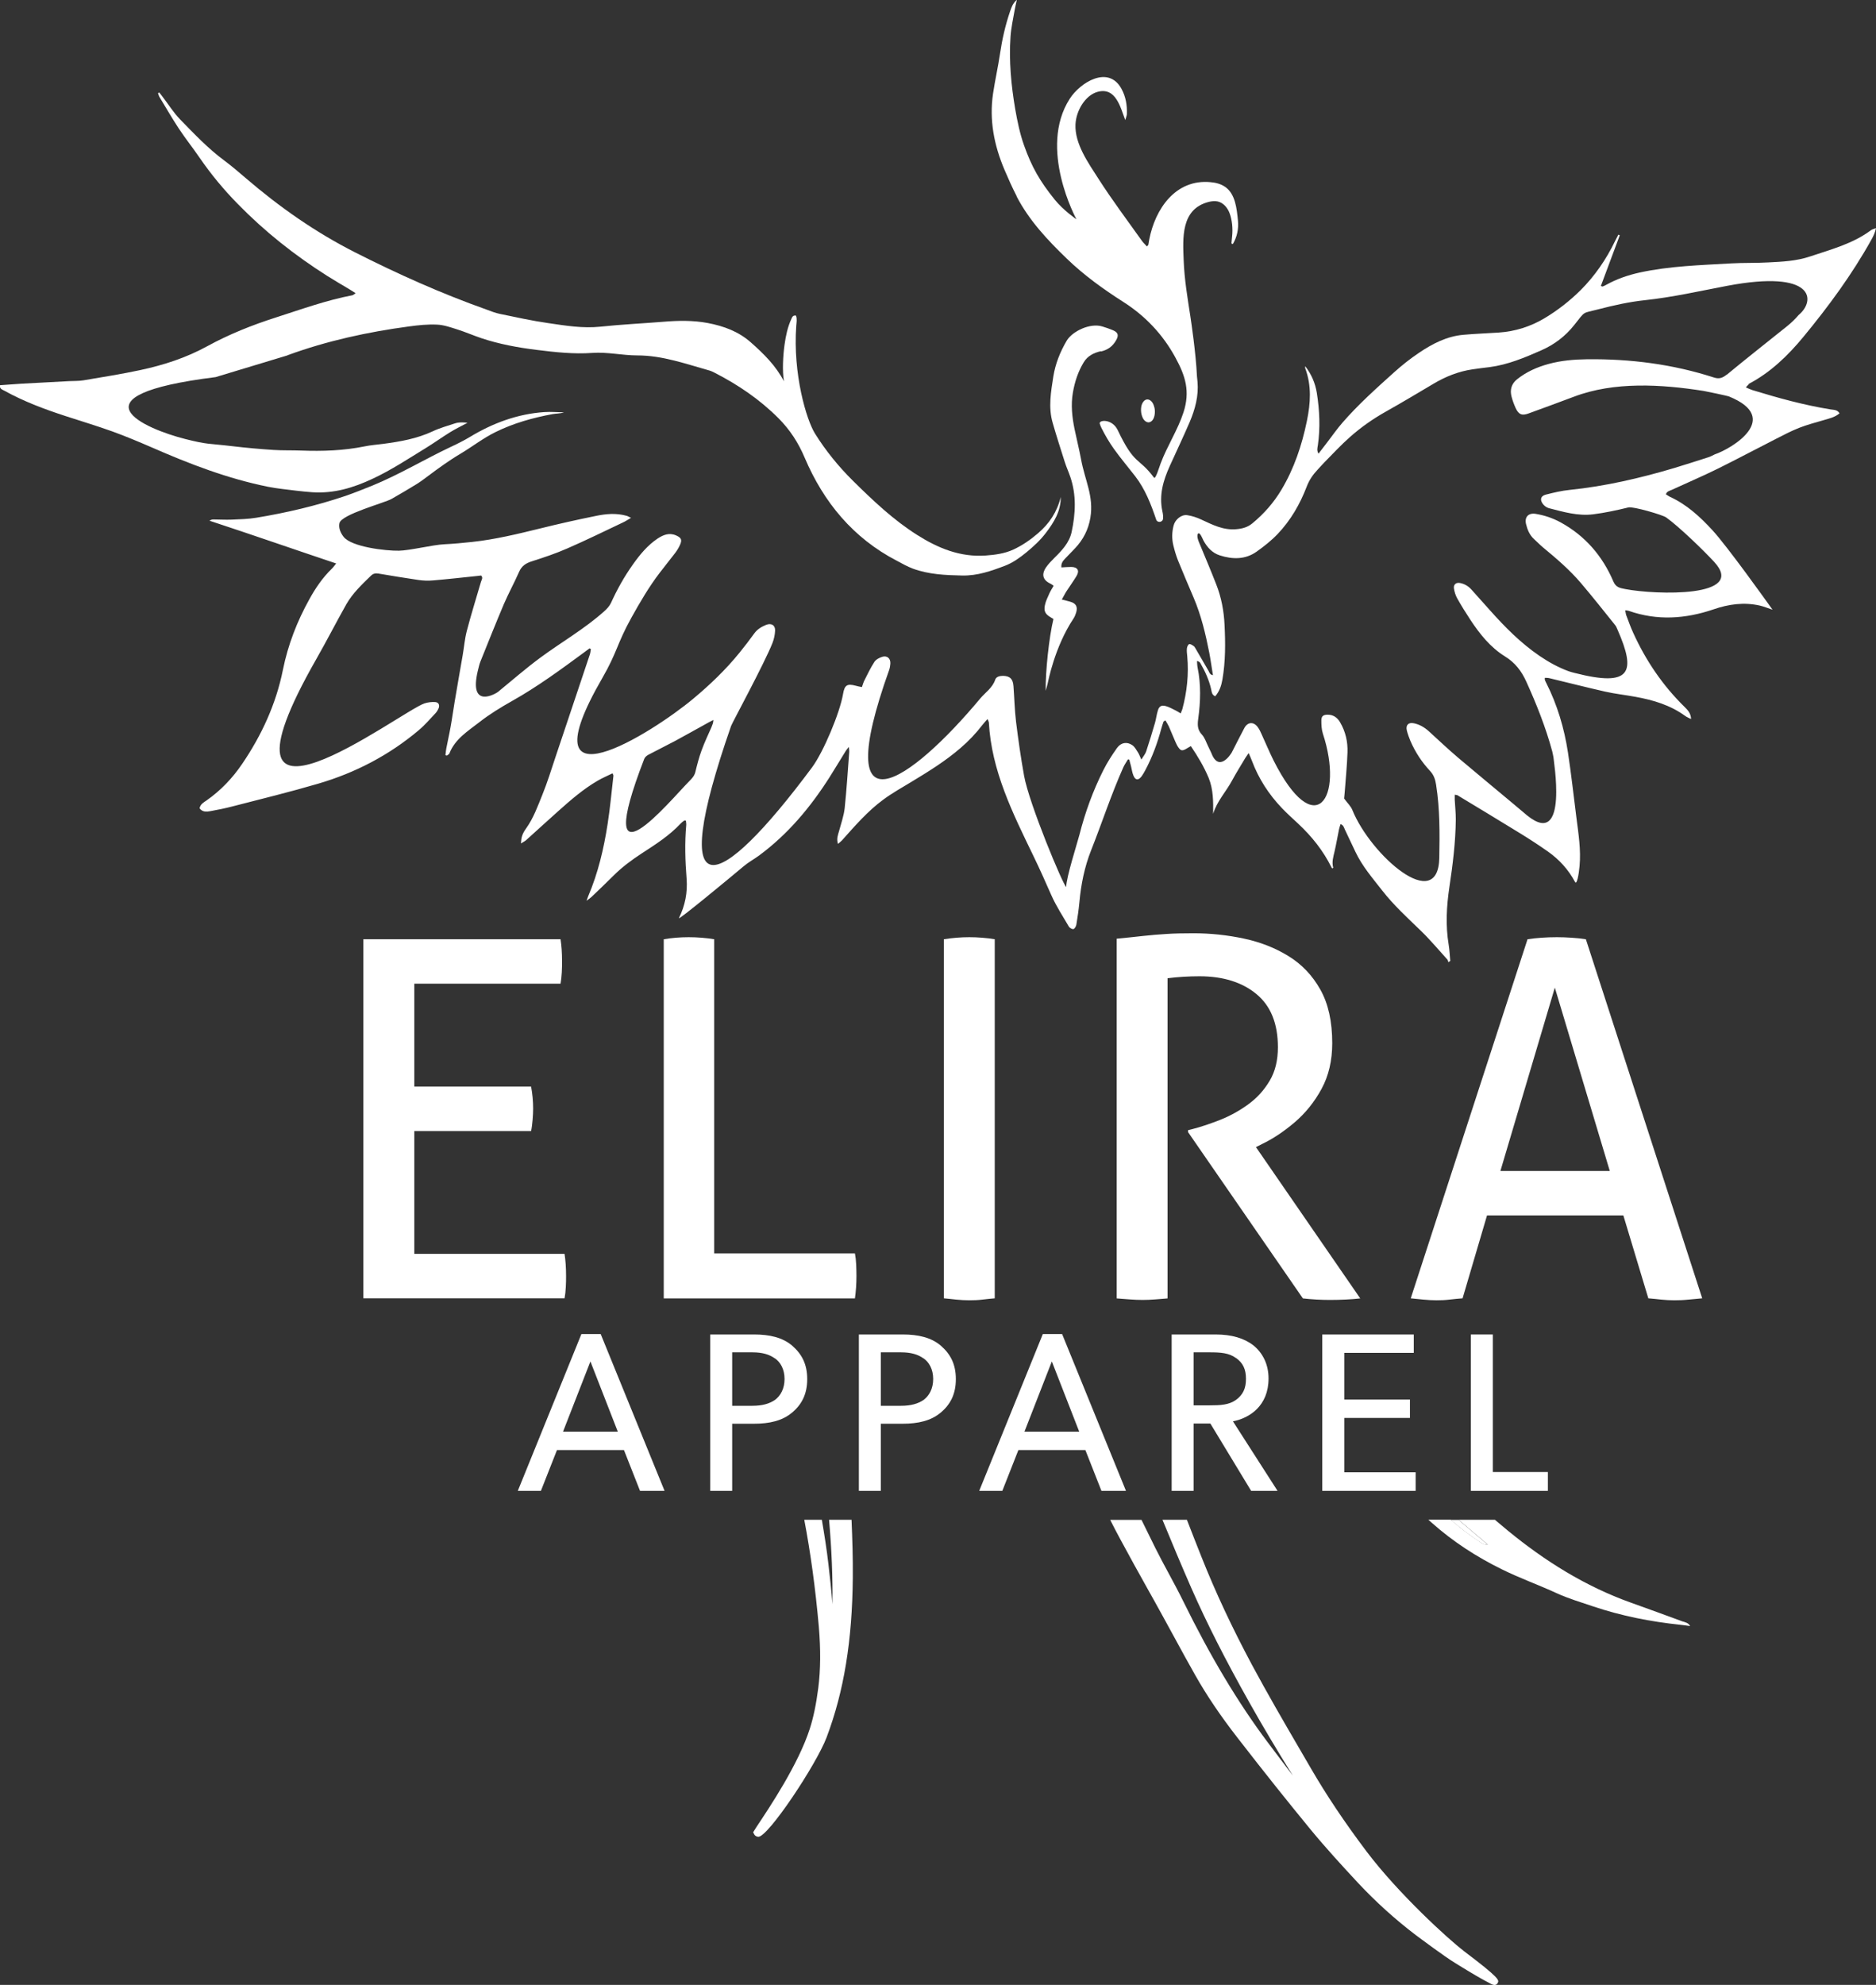
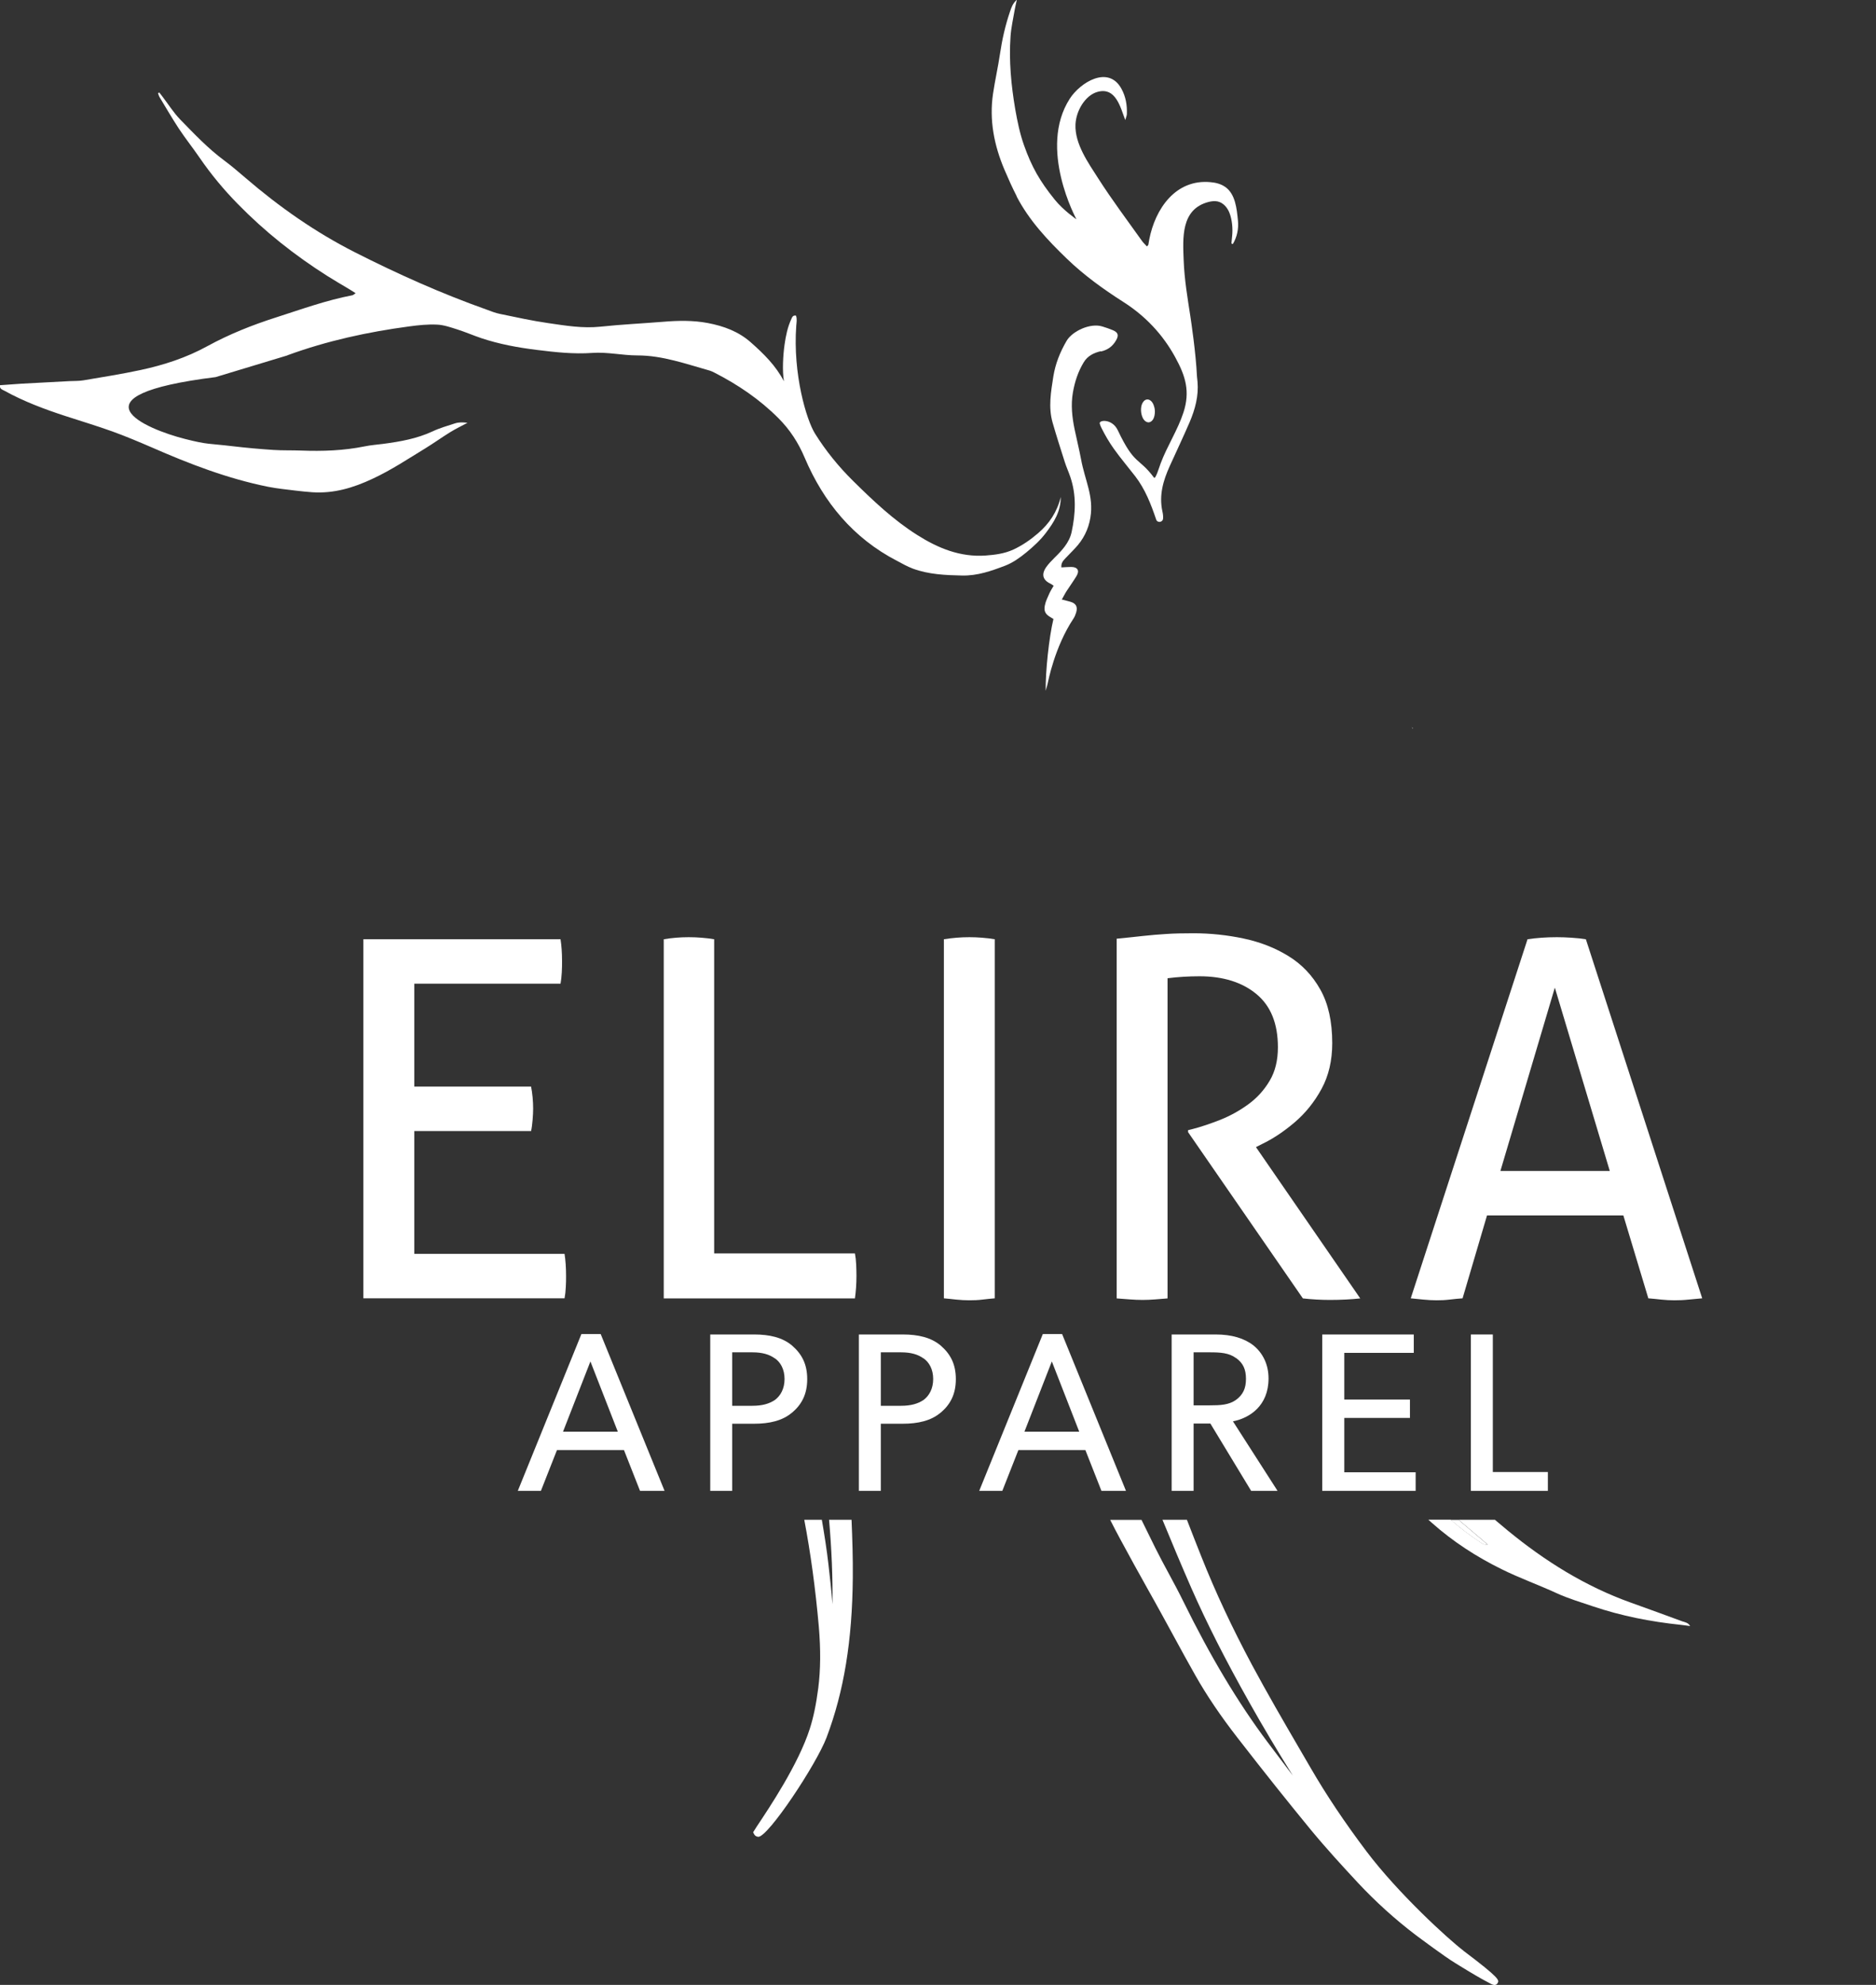
<svg xmlns="http://www.w3.org/2000/svg" id="Layer_2" viewBox="0 0 210.28 222.38">
  <rect x="0" y="0" width="210.28" height="222.38" fill="#333333" stroke="none" />
  <defs>
    <style>.cls-1{fill:#fff;}</style>
  </defs>
  <g id="Layer_1-2">
    <path class="cls-1" d="m158.26,81.45c.03.06.05.12.07.18.01,0,.03-.01.04-.02-.04-.05-.07-.11-.11-.16Z" />
    <path class="cls-1" d="m123.4,39.38c.76-.17,1.32-.58,1.7-1.25.33-.57.23-.89-.37-1.14-.38-.16-.77-.29-1.16-.41-1.36-.43-3.37.52-4.01,1.6-.73,1.25-1.26,2.56-1.49,3.99-.27,1.73-.58,3.46-.08,5.19.42,1.47.89,2.92,1.35,4.37.18.58.44,1.13.63,1.7.7,2.04.59,4.11.15,6.17-.26,1.21-1.1,2.08-1.95,2.92-.32.32-.65.66-.91,1.03-.57.84-.36,1.47.57,1.89.06.03.12.08.27.19-.17.3-.34.56-.47.84-.19.44-.42.88-.51,1.35-.14.68.07,1.01.68,1.36.08.05.16.1.28.17-.5,2.06-.9,5.9-.87,8.04.07-.25.15-.5.21-.76.07-.28.78-4.14,2.92-7.35.13-.2.22-.44.29-.67.19-.64-.03-1.02-.68-1.2-.27-.08-.55-.14-.93-.24.21-.37.35-.67.53-.94.37-.57.77-1.12,1.12-1.7.37-.61.1-1.02-.62-1.01-.35,0-.7.03-1.08.05-.05-.5.21-.76.45-1.02.35-.37.71-.73,1.06-1.1.93-.97,1.52-2.12,1.74-3.45.4-2.41-.61-4.16-1.05-6.57-.21-1.12-.49-2.22-.72-3.34-.28-1.36-.43-2.73-.19-4.11.21-1.21.58-2.35,1.22-3.4.44-.72,1.13-1.05,1.9-1.23Z" />
    <path class="cls-1" d="m113.95,22c1.41,2.71,3.48,4.91,5.65,7,1.91,1.84,4.06,3.39,6.3,4.82,2.47,1.57,4.44,3.65,5.84,6.22,1.16,2.11,1.67,3.83.92,6.15-.64,1.98-1.83,3.77-2.56,5.72-.16.42-.58,1.84-.75,1.6-1.74-2.33-2.16-1.31-4.06-5.31-.63-1.32-2.14-1.16-2.02-.74.05.18.12.34.2.5.4.8.86,1.59,1.38,2.32.75,1.05,1.59,2.04,2.39,3.07,1.12,1.45,1.77,3.13,2.35,4.84,0,0,0,0,0,.01.14.42.75.33.78-.11.02-.28-.02-.55-.08-.81-.39-1.82.1-3.46.83-5.07.74-1.64,1.52-3.27,2.23-4.92.61-1.44,1.02-2.93.88-4.52-.02-.19-.04-.39-.06-.58-.13-2.72-.65-6.12-.74-6.74-.32-2.07-.67-4.14-.75-6.24-.1-2.54-.34-5.79,2.81-6.59.33-.08.67-.12,1-.05.62.14,1.09.68,1.32,1.28.3.76.39,1.78.3,2.6-.03.28-.06.56-.08.83.05.02.11.04.16.06.48-.81.66-1.7.57-2.64-.13-1.28-.27-2.96-1.43-3.76-.47-.33-1.05-.48-1.63-.53-3.93-.38-6.22,3-6.88,6.42-.04.19-.06.39-.1.58-.01.05-.07.09-.16.2-.19-.21-.39-.39-.55-.61-1.65-2.32-3.36-4.59-4.89-6.98-1.13-1.77-2.66-3.89-2.57-6.08.04-.8.31-1.58.74-2.25.42-.64,1.01-1.2,1.74-1.4,2.05-.56,2.56,1.75,3.1,3.16.08-.3.17-.48.18-.66.04-1-.12-1.96-.61-2.85-1.47-2.68-4.63-.69-5.79,1.12-3.59,5.58.75,13.51.75,13.51,0,0-1.47-1-2.44-2.21-1.65-2.04-2.58-3.65-3.44-6.09-.46-1.29-.74-2.66-.98-4.02-.46-2.7-.72-5.42-.53-8.16.07-1.01.3-2,.47-3,.05-.32.14-.64.24-1.12-.48.43-.61.87-.76,1.3-.53,1.55-.89,3.14-1.13,4.76-.22,1.49-.56,2.97-.78,4.46-.44,2.96.12,5.78,1.27,8.5.43,1.01.88,2.02,1.38,2.99Z" />
-     <path class="cls-1" d="m195.98,43.03c2.47-1.29,4.43-3.19,6.18-5.31,2.82-3.42,5.44-6.98,7.6-10.86.22-.39.41-.78.52-1.3-.19.08-.4.11-.56.23-2.04,1.52-4.46,2.15-6.82,2.94-1.53.52-3.12.59-4.7.67-1.39.08-2.78.03-4.17.11-3.42.2-6.85.29-10.22,1.02-1.32.29-2.58.72-3.77,1.38-.13.07-.26.14-.4.19-.03.01-.09-.02-.2-.06.71-1.89,1.42-3.79,2.12-5.68-.05-.02-.11-.05-.16-.07-.13.25-.26.49-.38.74-.98,2.03-2.26,3.89-3.84,5.47-1.21,1.2-2.59,2.28-4.05,3.15-1.55.93-3.3,1.49-5.15,1.61-1.31.09-2.63.13-3.94.25-1.86.16-3.48,1-4.99,2.02-.97.65-1.89,1.38-2.76,2.16-2.01,1.81-4.04,3.62-5.82,5.67-.6.69-1.13,1.45-1.69,2.18-.31.41-.63.82-.99,1.29-.22-.38-.11-.67-.07-.95.28-1.96.19-3.92-.12-5.87-.18-1.09-.6-2.08-1.3-2.98,0,.08-.02.18.01.25.72,1.94.59,3.9.18,5.88-.56,2.72-1.43,5.33-2.86,7.72-.86,1.44-1.96,2.69-3.26,3.76-.52.43-1.1.59-1.78.65-1.48.14-2.7-.51-3.96-1.09-.49-.23-1.02-.4-1.55-.48-.65-.1-1.36.48-1.53,1.16-.19.73-.21,1.48-.03,2.22.14.58.31,1.16.53,1.71.57,1.41,1.17,2.8,1.76,4.19.83,1.96,1.32,4.01,1.73,6.09.16.82.27,1.66.42,2.56-.36-.07-.4-.31-.49-.48-.49-.84-.97-1.67-1.46-2.51-.06-.11-.13-.23-.23-.29-.15-.1-.37-.25-.49-.2-.13.06-.23.3-.25.48-.03.29.01.59.04.89.18,2-.03,3.97-.55,5.91-.04.14-.11.27-.19.48-.2-.12-.35-.23-.52-.31-.38-.18-.74-.4-1.14-.51-.5-.14-.76.02-.9.51-.14.45-.19.93-.32,1.38-.31,1.07-.64,2.14-.99,3.2-.09.27-.29.5-.54.9-.16-.35-.23-.57-.35-.76-.2-.31-.38-.67-.67-.86-.6-.41-1.27-.29-1.71.33-.56.79-1.09,1.61-1.52,2.47-1.17,2.32-2.05,4.74-2.69,7.26-.25.96-1.47,4.76-1.48,5.83-.33-.16-4.15-9.29-4.72-12.45-.36-2-.65-4.02-.9-6.04-.16-1.33-.19-2.68-.29-4.01-.06-.81-.39-1.13-1.17-1.15-.37,0-.77.09-.88.44-.31.91-1.09,1.41-1.66,2.08-7.82,9.38-17.01,15.78-10.21-3.22.07-.21.1-.44.12-.66.04-.57-.34-.93-.88-.78-.34.1-.73.3-.91.58-.43.66-.77,1.38-1.13,2.09-.11.22-.17.46-.27.73-.26-.05-.47-.09-.68-.15-.96-.26-1.26-.09-1.43.91-.36,2.13-2.2,6.51-3.48,8.24-10.55,14.18-16.43,16.49-9.07-4.65.12-.35,3.76-7.05,4.64-9.3.17-.43.27-.91.29-1.37.03-.62-.43-.88-1.01-.65-.51.21-.97.48-1.31.94-.54.75-1.1,1.48-1.68,2.19-1.54,1.9-3.29,3.57-5.17,5.14-4.63,3.87-18.99,12.9-10.21-2.29,1.71-2.96,1.62-3.8,3.27-6.78.97-1.74,1.97-3.46,3.18-5.04.57-.75,1.17-1.48,1.74-2.23.21-.28.39-.58.53-.89.26-.57.14-.8-.41-1.05-.78-.36-1.46-.08-2.1.34-1.13.76-1.98,1.79-2.76,2.89-.97,1.36-1.78,2.81-2.47,4.33-.17.36-.48.69-.79.96-2.2,1.96-4.76,3.42-7.12,5.16-1.64,1.21-3.17,2.55-4.75,3.84-.22.18-3.29,2-2.27-2.33.1-.36.16-.73.3-1.07.86-2.14,1.72-4.29,2.62-6.42.53-1.23,1.18-2.41,1.72-3.64.29-.66.76-.96,1.42-1.17,1.35-.43,2.7-.88,3.99-1.45,2.12-.92,4.19-1.94,6.28-2.93.26-.12.5-.29.85-.49-.25-.12-.37-.2-.5-.23-1.16-.33-2.33-.22-3.47.02-2.07.42-4.13.88-6.18,1.39-2.53.62-5.07,1.24-7.67,1.52-1.04.11-2.08.21-3.12.26-1.21.05-3.86.7-5.07.72-1.44.03-5.32-.41-6.21-1.56-.33-.43-.58-.98-.46-1.53.21-.98,5.07-2.27,5.84-2.71.96-.54,1.9-1.11,2.84-1.68.43-.27.83-.57,1.24-.88,1.18-.88,2.37-1.75,3.64-2.5,1.32-.79,2.53-1.74,3.93-2.43,2.03-1,4.17-1.6,6.38-2.01.42-.08.86-.05,1.29-.2-.73-.01-1.47-.08-2.2-.03-3.01.21-5.76,1.23-8.33,2.78-.68.41-1.4.77-2.11,1.1-2.99,1.41-5.82,3.13-8.89,4.38-.97.39-1.94.78-2.92,1.12-3.28,1.11-6.64,1.9-10.05,2.46-.9.15-1.83.17-2.74.21-.69.03-1.38-.02-2.07-.02-.13,0-.27.04-.42.14,4.72,1.55,9.39,3.18,14.2,4.79-.22.27-.34.45-.49.59-1.03,1-1.82,2.16-2.51,3.41-1.39,2.5-2.4,5.11-2.97,7.92-.77,3.83-2.38,7.32-4.57,10.54-1.08,1.59-2.4,2.98-3.99,4.09-.32.22-.69.41-.78.88.32.44.79.4,1.21.32.85-.15,1.71-.33,2.55-.55,3.18-.82,6.37-1.6,9.51-2.52,4.18-1.22,7.98-3.2,11.31-6.01.68-.57,1.26-1.26,1.88-1.91.13-.14.24-.32.32-.5.16-.37.04-.69-.35-.73-.4-.03-.84.02-1.23.15-2.72.92-25.31,18.16-12.12-4.96,1.16-2.03,2.22-4.11,3.37-6.15.71-1.24,1.75-2.22,2.77-3.21.24-.23.49-.28.82-.23,1.49.25,2.99.5,4.49.72.54.08,1.1.1,1.64.05,1.66-.14,3.31-.33,4.97-.5.15-.01.29-.03.42-.05.25.27.04.49-.02.71-.53,1.84-1.11,3.66-1.59,5.51-.23.88-.3,1.81-.46,2.72-.3,1.74-.61,3.47-.9,5.21-.16.93-.28,1.87-.45,2.79-.14.81-.33,1.61-.48,2.41-.05.25-.07.51-.1.77.05.02.09.04.14.06.1-.08.26-.14.3-.24.63-1.63,2.08-2.51,3.35-3.5,1.15-.9,2.41-1.67,3.69-2.39,2.83-1.59,5.43-3.5,8.04-5.42.21-.16.42-.31.63-.47.05.03.1.05.15.08-.04.2-.05.4-.11.59-1.28,3.84-2.57,7.68-3.86,11.52-.47,1.41-.91,2.84-1.47,4.22-.52,1.28-.99,2.6-1.81,3.75-.45.63-.55,1-.59,1.7.26-.16.44-.25.58-.37,1.2-1.08,2.39-2.17,3.6-3.25,1.39-1.24,2.8-2.47,4.42-3.41.53-.31,1.1-.55,1.67-.83.05.14.1.2.1.26-.21,1.8-.37,3.61-.65,5.4-.43,2.78-1.07,5.51-2.18,8.11-.05.11-.09.23-.19.51.27-.2.42-.3.55-.42.83-.79,1.66-1.58,2.47-2.39.96-.96,2.03-1.75,3.16-2.49,1.54-1,3.1-1.99,4.37-3.35.12-.13.26-.23.4-.33.03-.02.09,0,.19,0,.01.15.05.32.04.48-.18,2.01-.12,4.02.04,6.03.12,1.54-.17,3.02-.86,4.41-.17.35,5.45-4.29,7.26-5.81.53-.45,1.15-.78,1.71-1.19,3.23-2.38,5.76-5.4,7.9-8.76.63-.99,1.22-1.99,1.84-2.98.07-.12.17-.22.33-.44.03.27.06.4.05.54-.16,2.11-.29,4.22-.51,6.32-.1.88-.41,1.74-.64,2.6-.12.43-.3.84-.11,1.41.19-.17.33-.27.45-.4,1.44-1.61,2.86-3.26,4.61-4.55,1-.74,2.09-1.35,3.15-1.99,1.92-1.16,3.82-2.33,5.52-3.8.91-.78,1.73-1.64,2.46-2.59.16-.21.34-.4.57-.66.08.2.14.29.15.37.29,5.42,2.67,10.16,4.98,14.94.71,1.46,1.37,2.94,2.02,4.42.54,1.22,1.28,2.35,1.96,3.51.09.16.38.33.52.29.15-.04.3-.32.33-.51.14-.83.26-1.67.34-2.51.18-1.99.57-3.93,1.31-5.8,1.23-3.1,2.26-6.28,3.62-9.32.14-.3.34-.58.51-.87.05,0,.1.02.15.03.07.25.13.51.2.76.08.34.13.69.26,1.01.22.55.55.58.92.1.16-.22.29-.46.42-.7.79-1.48,1.36-3.04,1.79-4.65.07-.26.16-.52.25-.78.01-.04.08-.05.21-.14.13.22.27.44.38.67.26.59.5,1.19.76,1.78.09.2.19.41.32.59.26.36.42.39.81.18.17-.09.34-.2.58-.34.78,1.15,1.48,2.32,2,3.57.52,1.27.52,2.65.5,4.02.43-1.43,1.46-2.49,2.13-3.75.46-.85.98-1.67,1.47-2.5.1-.16.21-.31.38-.56.15.36.27.6.36.85.75,2.01,1.89,3.77,3.37,5.32.58.61,1.21,1.17,1.83,1.75,1.52,1.42,2.8,3.02,3.73,4.9.02.04.06.07.09.11.04-.04.1-.07.1-.09-.18-.63.01-1.22.15-1.82.19-.82.33-1.66.5-2.48.04-.18.1-.36.17-.58.34.12.38.39.48.6.4.83.79,1.66,1.18,2.49.76,1.62,1.92,2.95,3.01,4.35,1.27,1.63,2.8,3.03,4.28,4.46,1.07,1.03,2.03,2.18,3.03,3.28.06.07.07.19.1.29.07-.05.14-.09.22-.14-.06-.61-.08-1.22-.18-1.82-.36-2.16-.24-4.3.08-6.45.38-2.51.69-5.02.72-7.57,0-.74-.08-1.49-.12-2.23,0-.17,0-.34,0-.55.13.03.24.02.31.06,2.32,1.4,4.64,2.8,6.95,4.22,1.08.66,2.14,1.35,3.18,2.08,1.28.9,2.31,2.04,3.05,3.42.19.35.42-.83.5-1.78.17-1.82-.12-3.62-.35-5.42-.31-2.44-.58-4.89-.95-7.32-.42-2.72-1.19-5.33-2.44-7.8-.06-.11-.11-.22-.15-.34-.02-.04,0-.1,0-.22.18.01.36,0,.54.05,2.08.5,4.15,1.03,6.23,1.5,1.11.25,2.25.37,3.38.58,2,.36,3.92.93,5.59,2.15.17.13.38.2.65.34-.02-.63-.36-.99-.7-1.33-2.47-2.41-4.37-5.21-5.79-8.34-.29-.63-.52-1.29-.77-1.94-.06-.16-.07-.33-.12-.57.18.02.29.02.4.06,3.19,1.12,6.36.9,9.5-.17,1.71-.59,3.43-.82,5.2-.42.43.1.83.27,1.41.46-.66-.93-5.05-7.07-6.72-8.89-1.39-1.51-2.88-2.89-4.78-3.76-.15-.07-.29-.18-.45-.28.11-.34.4-.38.64-.49,1.74-.8,3.5-1.55,5.22-2.4,2.18-1.08,4.33-2.23,6.5-3.33.84-.43,1.68-.87,2.56-1.22.9-.35,1.84-.6,2.77-.87.61-.18,1.24-.31,1.77-.76-.24-.42-.66-.38-1-.44-2.98-.48-5.87-1.28-8.75-2.16-.23-.07-.45-.18-.75-.31.16-.16.24-.29.35-.35Zm-116.2,38.37c-.39.89-.81,1.76-1.14,2.67-.29.79-.5,1.61-.7,2.43-.11.43-.36.7-.68,1.02-2.14,2.15-11.03,12.99-5.05-2.49.07-.19.27-.36.45-.46.99-.53,1.99-1.01,2.98-1.54,1.29-.69,2.56-1.42,3.84-2.12.16-.09.32-.17.48-.25,0,.31-.1.52-.19.74Zm113.78-39.44c-.48.39-.86.53-1.46.33-4.61-1.49-9.35-2.09-14.18-2.04-1.47.02-2.93.14-4.35.53-1.28.35-2.48.88-3.53,1.72-.63.51-.81,1.18-.61,1.94.11.43.27.86.45,1.26.35.76.72.9,1.49.61,1.68-.62,3.36-1.22,5.04-1.86,4.52-1.72,9.8-1.4,14.56-.65.17.03,2.67.54,2.86.63,5.9,2.42.35,5.81-1.63,6.48-.27.13-.48.25-.71.32-1.28.41-2.55.82-3.84,1.21-3.84,1.14-7.73,2.04-11.73,2.45-.89.09-1.76.3-2.63.52-.57.14-.71.53-.38,1.01.16.23.43.44.69.51,1.64.42,3.28.91,4.99.69,1.33-.17,2.64-.45,3.94-.77.51-.13,3.8.82,4.23,1.12,1.44,1.03,4.18,3.68,5.38,4.98,3.73,4.03-6.55,3.7-9.95,3.05-.67-.13-1.06-.2-1.35-.86-1.22-2.85-3.15-5.1-5.9-6.61-.88-.48-1.82-.8-2.81-.96-.8-.13-1.26.35-1.08,1.13.15.63.39,1.23.89,1.69.35.32.68.66,1.04.96,1.5,1.24,2.97,2.5,4.23,3.98,1.32,1.55,2.58,3.15,3.86,4.74.11.14.16.32.24.48,2.09,4.75,1.55,6.47-4.79,4.85-.22-.06-.45-.11-.67-.19-1.18-.43-2.26-1.03-3.29-1.73-2.11-1.44-3.89-3.24-5.58-5.14-.68-.76-1.36-1.52-2.04-2.28-.34-.38-.76-.64-1.27-.74-.45-.09-.76.15-.7.6.06.39.18.78.37,1.12.46.82.96,1.62,1.48,2.41,1.05,1.59,2.24,3.08,3.87,4.09,1.14.7,1.85,1.64,2.39,2.82,1.15,2.54,2.18,5.12,2.91,7.82.06.22.09.45.14.68-.05.02,1.78,10.31-2.94,6.51-.68-.57-1.24-1.05-1.81-1.52-1.98-1.66-3.98-3.3-5.95-4.97-1.12-.95-2.18-1.96-3.27-2.95-.49-.44-1.04-.77-1.69-.9-.6-.12-.92.2-.78.8.1.41.25.81.41,1.2.54,1.24,1.28,2.37,2.2,3.35.42.45.58.95.67,1.53.43,2.72.41,5.46.36,8.19-.12,6.37-7.7-.3-9.74-5.34-.18-.45-.56-.79-.93-1.3.01-.13.05-.42.07-.72.11-1.49.26-2.97.31-4.46.04-1.18-.22-2.32-.83-3.36-.31-.53-.76-.85-1.39-.85-.49,0-.71.16-.71.65,0,.49.02,1,.17,1.47,2.39,7.27-.88,12.23-5.53,3-.49-.98-.9-1.99-1.36-2.98-.11-.25-.23-.5-.39-.72-.46-.66-1.15-.63-1.53.09-.48.9-.93,1.81-1.4,2.72-.12.22-1.47,2.31-2.32,0-.14-.3-.23-.5-.33-.69-.22-.44-.37-.96-.7-1.31-.52-.55-.5-1.12-.41-1.79.26-1.9.32-3.81-.07-5.71-.05-.25-.05-.5-.07-.75.22.06.31.13.37.23.54.93.98,1.9,1.22,2.95.06.28.06.6.45.78.48-.55.69-1.19.81-1.88.35-2.02.34-4.06.24-6.1-.07-1.57-.36-3.11-.94-4.58-.57-1.46-1.18-2.9-1.78-4.35-.14-.35-.35-.74-.32-1.12,0-.08.03-.18.1-.22.2-.13.5.66.57.79.42.77.99,1.4,1.83,1.67,1.43.46,2.86.49,4.14-.42.83-.59,1.64-1.23,2.34-1.96,1.46-1.53,2.51-3.34,3.26-5.3.28-.74.7-1.36,1.24-1.93.26-.27.5-.56.76-.82.94-.95,1.85-1.94,2.86-2.83,1.23-1.09,2.57-2.03,4.01-2.84,1.8-1.01,3.57-2.07,5.34-3.12,1.36-.81,2.81-1.39,4.38-1.62.64-.1,1.28-.17,1.92-.25,2.05-.27,3.93-1.06,5.79-1.88,1.46-.64,2.7-1.58,3.69-2.83,1.31-1.65.85-1.28,2.68-1.76,1.73-.45,3.47-.84,5.26-1.03,3.09-.33,6.12-1.02,9.17-1.6,9.9-1.88,9.99,1.67,8.04,3.27-.39.46-.82.87-1.28,1.24-2.27,1.82-4.56,3.62-6.8,5.47Z" />
    <path class="cls-1" d="m32.26,39.79c4.41-1.61,8.97-2.6,13.61-3.22,1.03-.14,2.08-.25,3.12-.2.75.03,1.51.3,2.24.53.92.29,1.81.68,2.73.99,2.01.67,4.09,1.05,6.19,1.31,2.08.26,4.16.49,6.24.34,1.7-.12,3.36.28,5.05.28,2.83,0,5.46.96,8.14,1.71.17.05.32.13.48.21,2.65,1.35,5.1,3.01,7.2,5.12,1.27,1.27,2.23,2.74,2.94,4.43,2.13,5,5.44,9,10.33,11.54.59.31,1.18.65,1.8.88,1.77.65,3.63.73,5.5.77,1.72.04,3.28-.51,4.83-1.1.86-.33,1.66-.9,2.38-1.49.8-.66,1.59-1.38,2.21-2.21.86-1.14,1.66-2.36,1.65-4-.42,1.7-1.29,2.98-2.53,4.05-.86.74-1.75,1.36-2.78,1.84-1,.46-2.05.59-3.11.67-2.85.2-5.34-.82-7.7-2.32-2.67-1.69-4.94-3.85-7.17-6.05-1.61-1.59-3.05-3.36-4.25-5.28-.97-1.54-2.5-6.69-2.11-12.08.03-.39.11-.78-.03-1.15-.36-.06-.43.19-.52.38-.42.91-.62,1.88-.76,2.87-.17,1.21-.27,2.94-.07,4.11.05.28.07.13,0,0-.9-1.74-2.26-3.08-3.7-4.35-1.38-1.23-3.05-1.84-4.84-2.18-1.65-.31-3.31-.28-4.98-.14-2.35.19-4.71.3-7.05.55-1.99.21-3.92-.12-5.85-.4-1.82-.26-3.61-.66-5.41-1.03-.51-.1-1-.3-1.49-.48-5.07-1.8-9.97-3.99-14.76-6.42-4.44-2.25-8.48-5.08-12.25-8.32-.79-.68-1.59-1.36-2.42-1.98-1.81-1.34-3.35-2.97-4.91-4.57-.76-.78-1.34-1.72-2.01-2.59-.12-.15-.23-.3-.35-.45-.05.03-.09.06-.14.08.06.16.1.33.19.47.71,1.17,1.39,2.35,2.14,3.49.74,1.12,1.58,2.17,2.34,3.28,1.27,1.85,2.7,3.57,4.27,5.17,3.02,3.09,6.39,5.76,10.04,8.07.82.52,1.66,1,2.49,1.5.21.12.41.26.68.43-.17.11-.26.21-.36.23-2.94.56-5.74,1.58-8.58,2.49-2.66.85-5.24,1.88-7.69,3.22-2.35,1.29-4.88,2.11-7.49,2.67-2.11.45-4.25.79-6.38,1.15-.51.09-1.04.06-1.56.09-1.81.1-3.62.19-5.43.29-.79.05-1.58.11-2.39.17-.03.43.29.49.5.61,2.19,1.21,4.51,2.08,6.88,2.85,1.75.57,3.51,1.1,5.24,1.72,1.49.54,2.96,1.16,4.42,1.79,4.22,1.85,8.51,3.5,13.04,4.41,1.02.2,2.06.3,3.1.43.62.08,1.23.13,1.85.18,2.4.16,4.58-.49,6.75-1.51,2.09-.97,3.98-2.23,5.93-3.42.93-.57,1.82-1.21,2.74-1.78.61-.38,1.26-.69,1.97-1.07-.5-.06-.95-.08-1.39.06-.85.28-1.72.52-2.52.9-1.76.82-3.64,1.15-5.54,1.4-.69.09-1.39.14-2.07.28-2.36.48-4.73.56-7.12.47-1.04-.04-2.08,0-3.12-.07-1.54-.1-3.07-.24-4.6-.42-2.67-.32-2.7-.15-5.3-.81-4.47-1.13-13.19-4.86,3.43-6.93l8.04-2.43Z" />
    <path class="cls-1" d="m129.34,45.46c-.1-.31-.26-.52-.45-.63-.25-.14-.51-.09-.71.15-.16.19-.26.45-.28.79-.02.3.02.59.11.85.1.3.25.51.45.62.09.05.18.08.27.08.16,0,.31-.08.44-.23.15-.18.24-.44.27-.76.03-.3,0-.59-.1-.86Z" />
    <path class="cls-1" d="m165.82,172.72c.24.16.45.38.94.34-.3-.26-.5-.43-.7-.6-.85-.73-1.72-1.45-2.57-2.18h-.88c1.02.87,2.08,1.7,3.21,2.45Z" />
    <path class="cls-1" d="m188.65,181.68c-1.95-.72-3.91-1.43-5.86-2.13-5.09-1.82-9.6-4.64-13.76-8.05-.49-.4-.98-.81-1.47-1.23h-4.07c.85.73,1.72,1.45,2.57,2.18.2.17.4.34.7.6-.48.04-.7-.18-.94-.34-1.13-.74-2.19-1.57-3.21-2.45h-2.51c.13.11.25.23.38.34,2.37,2.11,5.01,3.82,7.86,5.22,2,.99,4.11,1.74,6.13,2.67,1.33.61,2.7,1.01,4.08,1.48,3.21,1.08,6.48,1.72,9.83,2.07.32.03.63.08,1.07.14-.23-.39-.55-.41-.8-.51Z" />
    <path class="cls-1" d="m164.04,218.55c-1.64-1.24-7.29-6.38-10.88-11.14-2.45-3.25-4.49-6.3-6.24-9.32l-1.27-2.18c-1.78-3.05-3.61-6.21-5.31-9.37-2.24-4.19-4.1-8.16-5.68-12.14-.51-1.27-1.05-2.66-1.62-4.13h-2.74c1.04,2.53,2.12,5.1,3.23,7.64,1.74,3.95,3.83,8.07,6.59,12.97,1.42,2.52,2.98,5.15,4.79,8.05-.95-1.25-1.89-2.5-2.83-3.75-3.32-4.43-6.41-9.59-9.45-15.78-.51-1.04-1.07-2.08-1.61-3.08-.52-.96-1.04-1.93-1.53-2.91l-.25-.51c-.43-.86-.86-1.74-1.29-2.62h-3.51c.4.79.79,1.54,1.16,2.22,1,1.86,2.02,3.7,3.05,5.54.55.98,1.1,1.96,1.64,2.95.45.81.89,1.62,1.33,2.43.78,1.43,1.56,2.87,2.37,4.29,1.27,2.24,2.82,4.54,4.75,7.02,3.08,3.97,5.68,7.22,8.16,10.24,1.75,2.12,3.59,4.12,5.31,5.97,1.98,2.12,4.16,4.09,6.46,5.84.39.29,3.22,2.41,4.44,3.15l.52.32c1.14.7,2.32,1.42,3.54,2.04.14.07.26.1.35.1.17,0,.28-.1.34-.2.2-.33.32-.51-3.83-3.64Z" />
    <path class="cls-1" d="m95.44,170.27h-2.51c.29,3.34.42,6.46.38,9.46-.12-1.52-.28-3.02-.45-4.46-.19-1.67-.46-3.35-.74-5h-1.97c.71,3.73,1.25,7.67,1.63,11.96.22,2.59.2,4.84-.06,6.89-.24,1.84-.54,3.29-.95,4.56-1.27,3.98-4.56,8.88-5.96,10.98l-.39.62.11.22c.08.17.28.28.47.29h0c1.12,0,6.5-8.1,7.65-11.13,1.95-5.16,2.88-10.86,2.94-17.92.02-2.17-.05-4.32-.14-6.46Z" />
    <path class="cls-1" d="m74.48,167.03h-2.74l-1.8-4.57h-7.51l-1.8,4.57h-2.59l7.13-17.57h2.16l7.16,17.57Zm-5.23-6.63l-3.07-7.87-3.07,7.87h6.14Z" />
    <path class="cls-1" d="m88.77,158.27c-1.07.91-2.54,1.24-4.24,1.24h-2.46v7.52h-2.46v-17.52h4.93c1.7,0,3.17.33,4.24,1.24,1.09.94,1.7,2.08,1.7,3.76s-.61,2.84-1.7,3.76Zm-1.9-6.07c-.64-.46-1.42-.69-2.54-.69h-2.26v5.99h2.26c1.12,0,1.9-.23,2.54-.66.61-.46,1.07-1.24,1.07-2.34s-.46-1.88-1.07-2.31Z" />
    <path class="cls-1" d="m105.43,158.27c-1.07.91-2.54,1.24-4.24,1.24h-2.46v7.52h-2.46v-17.52h4.93c1.7,0,3.17.33,4.24,1.24,1.09.94,1.7,2.08,1.7,3.76s-.61,2.84-1.7,3.76Zm-1.9-6.07c-.64-.46-1.42-.69-2.54-.69h-2.26v5.99h2.26c1.12,0,1.9-.23,2.54-.66.61-.46,1.07-1.24,1.07-2.34s-.46-1.88-1.07-2.31Z" />
    <path class="cls-1" d="m126.2,167.03h-2.74l-1.8-4.57h-7.51l-1.8,4.57h-2.59l7.13-17.57h2.16l7.16,17.57Zm-5.23-6.63l-3.07-7.87-3.07,7.87h6.14Z" />
    <path class="cls-1" d="m143.21,167.03h-2.97l-4.57-7.54h-1.88v7.54h-2.46v-17.52h4.95c1.75,0,3.17.41,4.21,1.22,1.04.84,1.7,2.11,1.7,3.71,0,3.07-2.13,4.44-3.99,4.8l5,7.79Zm-4.67-14.88c-.79-.58-1.73-.64-2.95-.64h-1.8v5.94h1.8c1.22,0,2.16-.05,2.95-.61.79-.58,1.12-1.29,1.12-2.36s-.33-1.78-1.12-2.34Z" />
    <path class="cls-1" d="m158.67,167.03h-10.46v-17.52h10.26v2.06h-7.79v5.23h7.36v2.06h-7.36v6.09h8v2.08Z" />
    <path class="cls-1" d="m173.5,167.03h-8.63v-17.52h2.46v15.41h6.17v2.11Z" />
    <path class="cls-1" d="m40.73,105.23h22.1c.11.71.17,1.53.17,2.46,0,.37,0,.79-.03,1.26s-.07.89-.14,1.26h-16.39v11.53h13.09c.07.37.13.77.17,1.2.04.43.06.85.06,1.26,0,.37-.02.79-.06,1.26-.04.47-.09.89-.17,1.26h-13.09v13.76h16.84c.11.71.17,1.53.17,2.46,0,.37,0,.79-.03,1.26-.02.47-.07.89-.14,1.26h-22.55v-40.23Z" />
    <path class="cls-1" d="m74.41,105.23c.41-.07.86-.13,1.34-.17.48-.04.97-.06,1.45-.06s.97.02,1.45.06c.48.04.95.09,1.4.17v35.2h15.78c.07.37.12.79.14,1.26.02.47.03.89.03,1.26,0,.89-.06,1.73-.17,2.52h-21.43v-40.23Z" />
    <path class="cls-1" d="m105.8,105.23c.45-.07.91-.13,1.4-.17.48-.04.97-.06,1.45-.06s.97.02,1.45.06c.48.04.95.09,1.4.17v40.23c-.45.04-.9.08-1.37.14-.47.06-.96.08-1.48.08-.49,0-.98-.03-1.48-.08-.5-.06-.96-.1-1.37-.14v-40.23Z" />
    <path class="cls-1" d="m125.16,105.17c1.12-.11,2.11-.21,2.97-.31.86-.09,1.72-.17,2.6-.22.88-.06,1.89-.08,3.05-.08,1.9,0,3.78.2,5.62.59s3.52,1.04,5.01,1.96c1.49.91,2.69,2.16,3.58,3.75.9,1.59,1.34,3.59,1.34,6.02,0,1.94-.4,3.65-1.2,5.12-.8,1.47-1.81,2.72-3.02,3.75-1.21,1.03-2.43,1.84-3.66,2.43l-.67.34,11.69,16.95c-1.01.11-2.15.17-3.41.17-1.01,0-2.01-.06-3.02-.17l-12.87-18.63v-.22l.45-.11c1.01-.26,2.07-.62,3.19-1.06,1.12-.45,2.16-1.03,3.13-1.74.97-.71,1.76-1.58,2.38-2.63.62-1.04.92-2.29.92-3.75,0-2.65-.8-4.63-2.41-5.96-1.6-1.32-3.73-1.99-6.38-1.99-1.19,0-2.39.07-3.58.22v35.87c-.41.04-.87.07-1.37.11-.5.04-.98.06-1.43.06s-.93-.02-1.45-.06c-.52-.04-1.01-.08-1.45-.11v-40.29Z" />
    <path class="cls-1" d="m171.21,105.23c.48-.07,1.01-.13,1.57-.17.56-.04,1.14-.06,1.74-.06.52,0,1.07.02,1.65.06.58.04,1.11.09,1.59.17l13.04,40.23c-.45.04-.95.08-1.51.14-.56.06-1.1.08-1.62.08-.49,0-.98-.03-1.48-.08-.5-.06-.98-.1-1.43-.14l-2.8-9.29h-15.28l-2.74,9.29c-.49.04-.97.08-1.45.14-.49.06-.97.08-1.45.08s-.99-.03-1.51-.08c-.52-.06-.99-.1-1.4-.14l13.09-40.23Zm9.23,25.96l-6.16-20.54-6.1,20.54h12.25Z" />
  </g>
</svg>